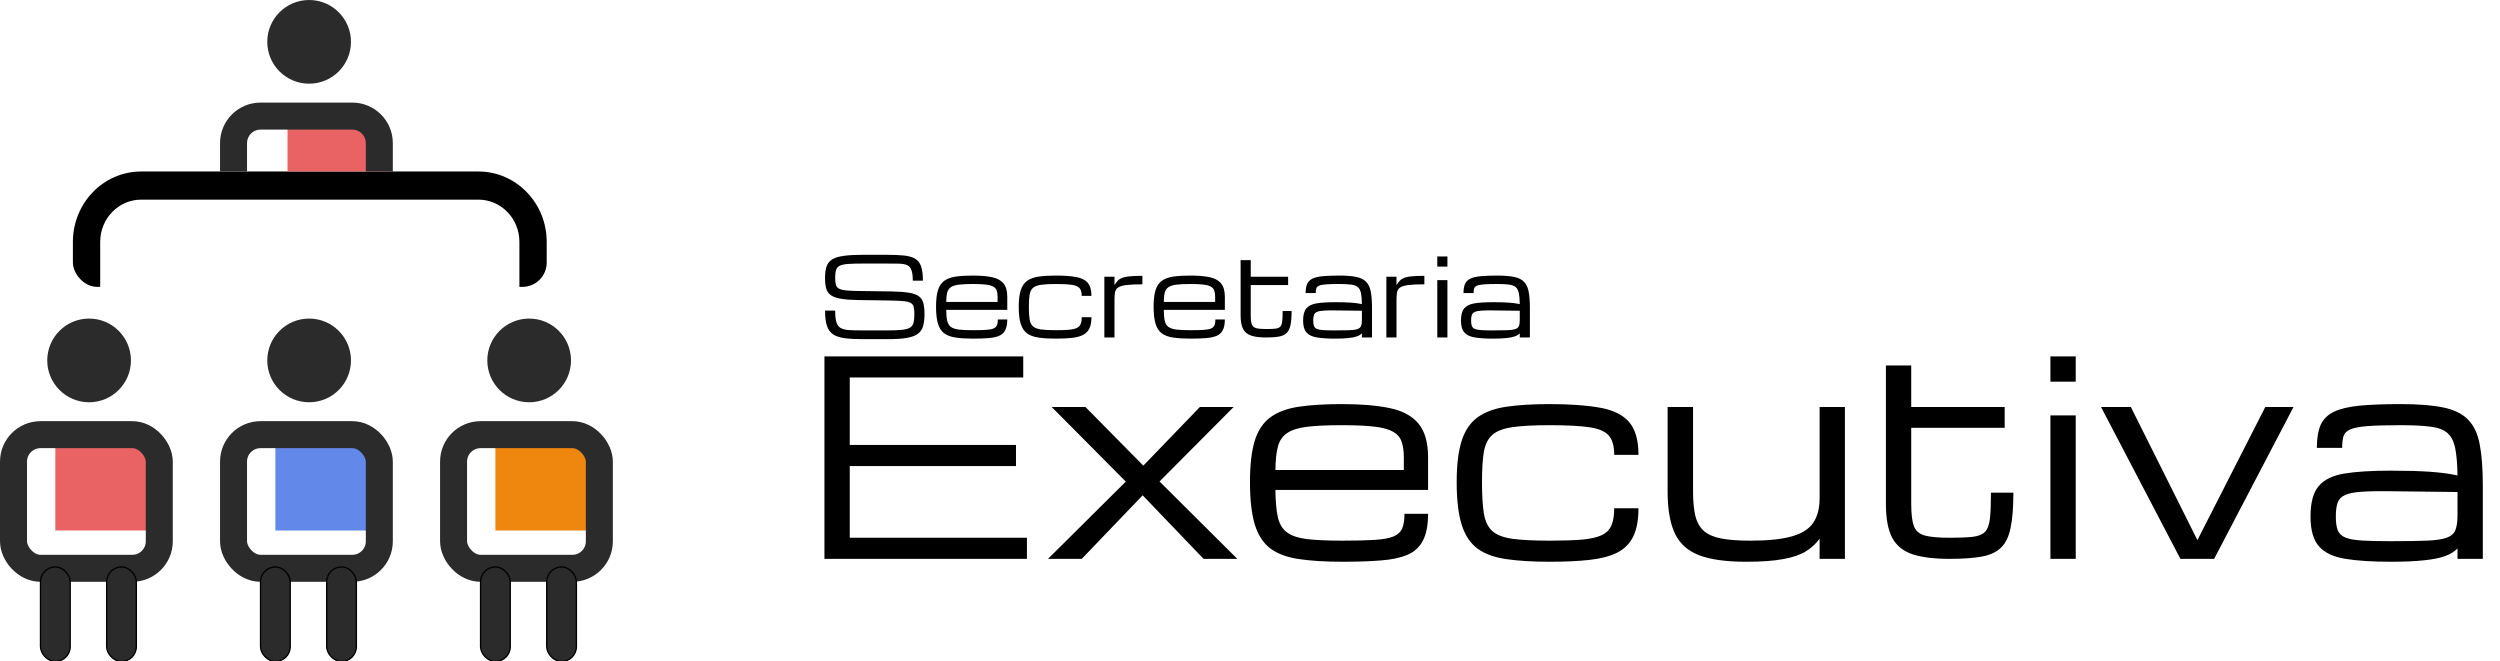
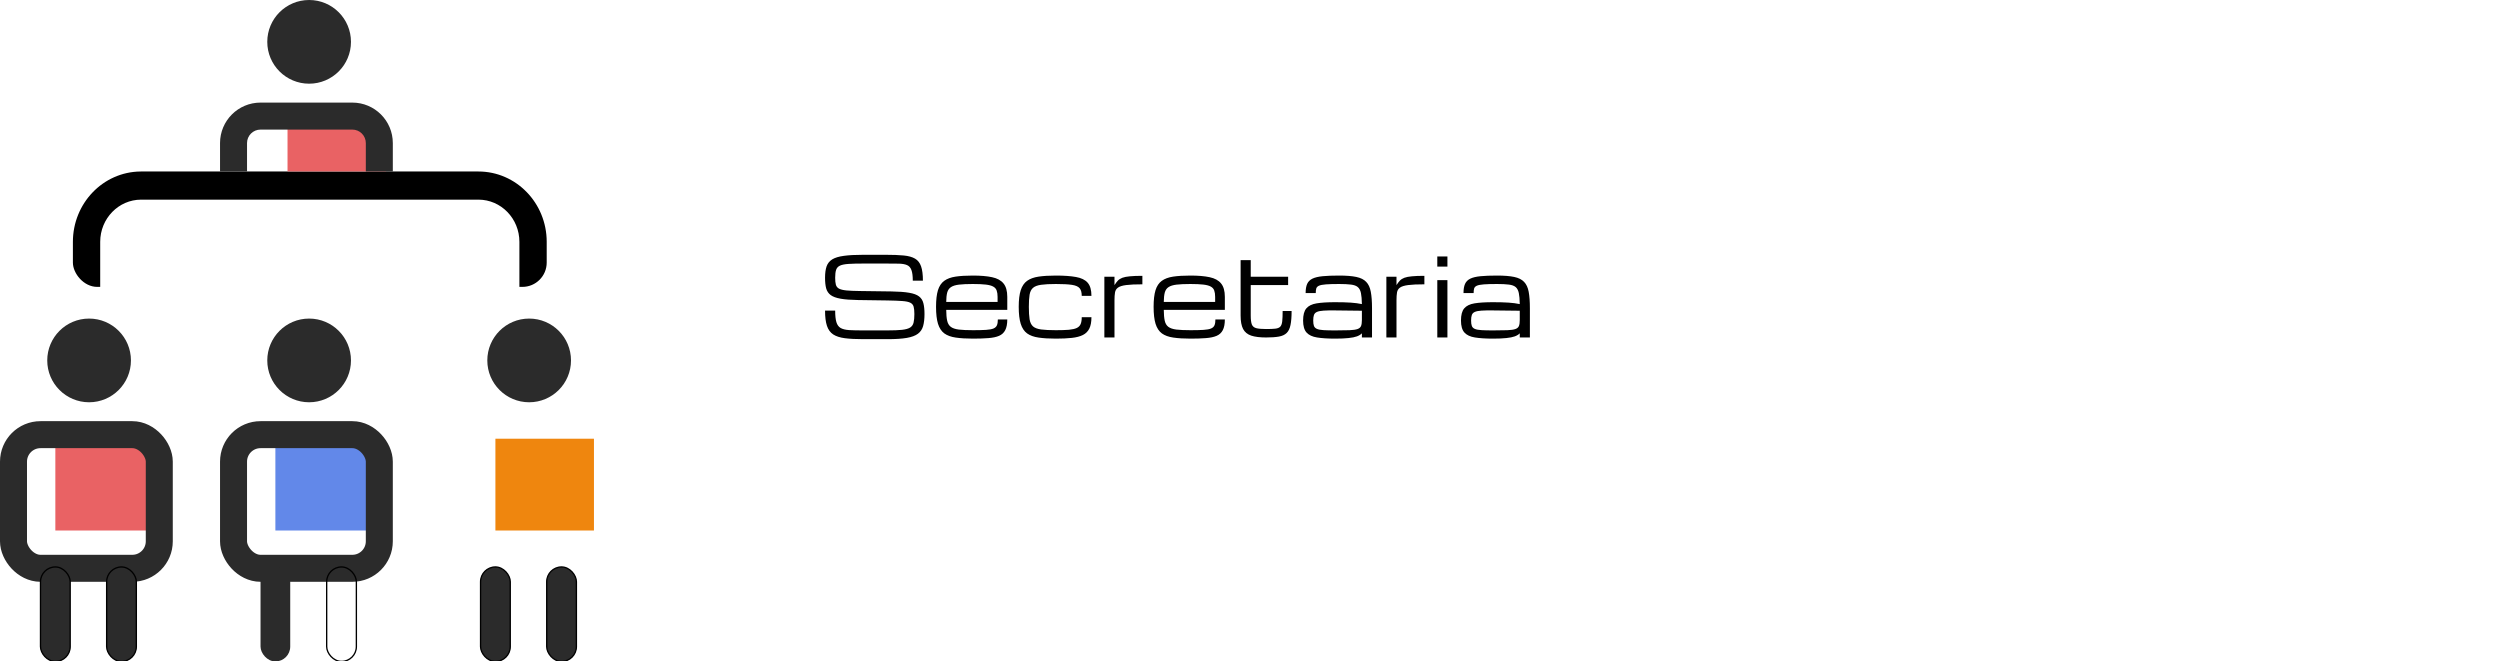
<svg xmlns="http://www.w3.org/2000/svg" width="1852" height="490" viewBox="0 0 1852 490" fill="none">
  <rect x="41" y="325" width="73" height="68" fill="#E96264" />
  <rect x="10" y="322" width="108" height="99" rx="20" stroke="#2B2B2B" stroke-width="20" />
  <rect x="30" y="420" width="22" height="70" rx="11" fill="#2B2B2B" />
  <rect x="30" y="420" width="22" height="70" rx="11" stroke="black" />
  <rect x="79" y="420" width="22" height="70" rx="11" fill="#2B2B2B" />
  <rect x="79" y="420" width="22" height="70" rx="11" stroke="black" />
  <circle cx="66" cy="267" r="31" fill="#2B2B2B" />
  <rect x="204" y="325" width="73" height="68" fill="#6288E9" />
  <rect x="173" y="322" width="108" height="99" rx="20" stroke="#2B2B2B" stroke-width="20" />
  <rect x="193" y="420" width="22" height="70" rx="11" fill="#2B2B2B" />
-   <rect x="193" y="420" width="22" height="70" rx="11" stroke="black" />
-   <rect x="242" y="420" width="22" height="70" rx="11" fill="#2B2B2B" />
  <rect x="242" y="420" width="22" height="70" rx="11" stroke="black" />
  <circle cx="229" cy="267" r="31" fill="#2B2B2B" />
  <rect x="367" y="325" width="73" height="68" fill="#EF860E" />
-   <rect x="336" y="322" width="108" height="99" rx="20" stroke="#2B2B2B" stroke-width="20" />
  <rect x="356" y="420" width="22" height="70" rx="11" fill="#2B2B2B" />
  <rect x="356" y="420" width="22" height="70" rx="11" stroke="black" />
  <rect x="405" y="420" width="22" height="70" rx="11" fill="#2B2B2B" />
  <rect x="405" y="420" width="22" height="70" rx="11" stroke="black" />
  <circle cx="392" cy="267" r="31" fill="#2B2B2B" />
  <g clip-path="url(#clip0_1_75)">
    <path d="M354.424 127.045C382.356 127.045 405 150.382 405 179.17V212.529H384.77V179.17C384.77 161.897 371.183 147.895 354.424 147.895H104.576C87.817 147.895 74.231 161.897 74.231 179.17V212.529H54V179.17C54 150.607 76.292 127.41 103.923 127.049L104.576 127.045H354.424Z" fill="black" />
  </g>
  <rect x="213" y="93" width="73" height="34" fill="#E96264" />
  <path d="M261 76C277.569 76 291 89.431 291 106V127H271V106C271 100.477 266.523 96 261 96H193C187.477 96 183 100.477 183 106V127H163V106C163 89.431 176.431 76 193 76H261ZM229 0C246.121 0 260 13.879 260 31C260 48.121 246.121 62 229 62C211.879 62 198 48.121 198 31C198 13.879 211.879 0 229 0Z" fill="#2B2B2B" />
-   <path d="M610.75 414V264H758.016V279.625H629.5V329.625H752.645V345.25H629.5V398.375H760.75V414H610.75ZM776.375 414L833.992 356.773L779.109 301.5H804.109L846.98 344.957L888.875 301.5H913.875L858.992 356.676L916.609 414H891.609L846.492 366.93L801.375 414H776.375ZM1057.92 380.602C1057.92 389 1056.65 395.608 1054.11 400.426C1051.64 405.243 1047.83 408.759 1042.68 410.973C1037.54 413.186 1030.96 414.586 1022.96 415.172C1015.01 415.823 1005.54 416.148 994.539 416.148C981.974 416.148 971.297 415.497 962.508 414.195C953.784 412.958 946.72 410.387 941.316 406.48C935.978 402.509 932.072 396.585 929.598 388.707C927.189 380.829 925.984 370.315 925.984 357.164C925.984 344.404 927.156 334.182 929.5 326.5C931.909 318.818 935.783 313.023 941.121 309.117C946.46 305.211 953.458 302.607 962.117 301.305C970.841 300.003 981.486 299.352 994.051 299.352C1008.44 299.352 1020.35 300.361 1029.79 302.379C1039.23 304.397 1046.26 308.238 1050.89 313.902C1055.57 319.566 1057.92 327.867 1057.92 338.805V362.926H944.832C944.897 371.259 945.483 377.932 946.59 382.945C947.697 387.958 949.91 391.734 953.23 394.273C956.551 396.812 961.499 398.505 968.074 399.352C974.715 400.133 983.536 400.523 994.539 400.523C1004.43 400.523 1012.41 400.328 1018.46 399.938C1024.58 399.547 1029.21 398.701 1032.33 397.398C1035.52 396.031 1037.67 394.013 1038.78 391.344C1039.88 388.674 1040.44 385.094 1040.44 380.602H1057.92ZM994.051 314.977C983.439 314.977 974.878 315.367 968.367 316.148C961.922 316.93 957.007 318.46 953.621 320.738C950.236 322.952 947.924 326.272 946.688 330.699C945.516 335.126 944.897 340.953 944.832 348.18H1039.95V338.805C1039.95 334.117 1039.4 330.243 1038.29 327.184C1037.25 324.059 1035.16 321.617 1032.04 319.859C1028.91 318.036 1024.29 316.767 1018.17 316.051C1012.12 315.335 1004.08 314.977 994.051 314.977ZM1147.96 416.148C1135.39 416.148 1124.71 415.497 1115.93 414.195C1107.14 412.958 1100.04 410.387 1094.64 406.48C1089.23 402.509 1085.29 396.585 1082.82 388.707C1080.35 380.829 1079.11 370.315 1079.11 357.164C1079.11 344.404 1080.35 334.182 1082.82 326.5C1085.29 318.818 1089.23 313.023 1094.64 309.117C1100.04 305.211 1107.14 302.607 1115.93 301.305C1124.71 300.003 1135.39 299.352 1147.96 299.352C1163 299.352 1175.37 300.23 1185.07 301.988C1194.83 303.681 1202.06 307.197 1206.75 312.535C1211.43 317.874 1213.78 326.012 1213.78 336.949H1195.81C1195.81 330.634 1194.51 325.914 1191.9 322.789C1189.3 319.664 1184.55 317.581 1177.64 316.539C1170.74 315.497 1160.85 314.977 1147.96 314.977C1136.37 314.977 1127.19 315.465 1120.42 316.441C1113.65 317.418 1108.67 319.339 1105.48 322.203C1102.29 325.003 1100.2 329.202 1099.23 334.801C1098.32 340.4 1097.86 347.854 1097.86 357.164C1097.86 366.799 1098.32 374.514 1099.23 380.309C1100.2 386.103 1102.29 390.465 1105.48 393.395C1108.67 396.259 1113.65 398.18 1120.42 399.156C1127.19 400.068 1136.37 400.523 1147.96 400.523C1157.79 400.523 1165.83 400.263 1172.08 399.742C1178.33 399.156 1183.18 398.049 1186.63 396.422C1190.08 394.729 1192.46 392.32 1193.76 389.195C1195.12 386.005 1195.81 381.773 1195.81 376.5H1213.78C1213.78 385.224 1212.48 392.223 1209.87 397.496C1207.27 402.77 1203.3 406.741 1197.96 409.41C1192.62 412.079 1185.78 413.87 1177.45 414.781C1169.18 415.693 1159.35 416.148 1147.96 416.148ZM1293.56 416.148C1278.85 416.148 1267.26 414.553 1258.8 411.363C1250.33 408.108 1244.31 402.704 1240.73 395.152C1237.15 387.535 1235.36 377.151 1235.36 364V301.5H1254.21V364C1254.21 371.422 1254.79 377.542 1255.96 382.359C1257.2 387.112 1259.35 390.823 1262.41 393.492C1265.47 396.096 1269.77 397.919 1275.3 398.961C1280.9 400.003 1288.09 400.523 1296.88 400.523C1309.9 400.523 1320.12 399.449 1327.55 397.301C1334.97 395.152 1340.21 391.799 1343.27 387.242C1346.39 382.62 1347.96 376.63 1347.96 369.273V301.5H1366.71V414H1347.96V399.059C1345.22 402.835 1341.77 405.992 1337.61 408.531C1333.44 411.07 1327.87 412.958 1320.91 414.195C1313.94 415.497 1304.83 416.148 1293.56 416.148ZM1444.25 414C1432.79 414 1423.61 412.861 1416.71 410.582C1409.81 408.238 1404.79 404.137 1401.67 398.277C1398.61 392.353 1397.08 384.052 1397.08 373.375V270.738H1415.83V301.5H1485.07V316.93H1415.83V373.375C1415.83 380.667 1416.48 386.103 1417.78 389.684C1419.15 393.264 1421.85 395.608 1425.89 396.715C1429.99 397.822 1436.11 398.375 1444.25 398.375C1451.47 398.375 1457.14 398.147 1461.24 397.691C1465.4 397.236 1468.46 396.031 1470.42 394.078C1472.37 392.06 1473.61 388.772 1474.13 384.215C1474.65 379.658 1474.91 373.245 1474.91 364.977H1491.51C1491.51 375.784 1490.83 384.443 1489.46 390.953C1488.16 397.464 1485.78 402.379 1482.33 405.699C1478.95 409.02 1474.16 411.233 1467.98 412.34C1461.86 413.447 1453.95 414 1444.25 414ZM1518.95 414V307.75H1537.7V414H1518.95ZM1518.95 282.75V264H1537.7V282.75H1518.95ZM1615.24 414L1556.45 301.5H1578.52L1627.74 399.938H1627.94L1678.13 301.5H1699.03L1640.24 414H1615.24ZM1770.91 416.148C1757.43 416.148 1746.3 415.432 1737.51 414C1728.78 412.633 1722.27 409.573 1717.98 404.82C1713.74 400.068 1711.63 392.678 1711.63 382.652C1711.63 372.431 1713.61 364.944 1717.59 360.191C1721.62 355.374 1727.97 352.249 1736.63 350.816C1745.35 349.384 1756.78 348.668 1770.91 348.668C1782.36 348.668 1791.97 348.928 1799.71 349.449C1807.46 349.97 1814.4 350.882 1820.52 352.184C1820.39 343.525 1819.8 336.721 1818.76 331.773C1817.72 326.76 1815.76 323.049 1812.9 320.641C1810.03 318.232 1805.83 316.702 1800.3 316.051C1794.83 315.335 1787.54 314.977 1778.43 314.977C1768.01 314.977 1759.84 315.204 1753.91 315.66C1748.05 316.116 1743.79 316.93 1741.12 318.102C1738.45 319.273 1736.76 320.966 1736.04 323.18C1735.39 325.393 1735.07 328.258 1735.07 331.773H1716.32C1716.32 324.742 1717.26 319.078 1719.15 314.781C1721.1 310.484 1724.39 307.229 1729.01 305.016C1733.63 302.802 1739.95 301.305 1747.96 300.523C1756.03 299.742 1766.19 299.352 1778.43 299.352C1791.58 299.352 1802.16 300.198 1810.16 301.891C1818.24 303.583 1824.36 306.643 1828.52 311.07C1832.76 315.432 1835.59 321.552 1837.02 329.43C1838.52 337.307 1839.27 347.464 1839.27 359.898V414H1820.52V406.285C1818.3 408.629 1815.24 410.517 1811.34 411.949C1807.43 413.382 1802.22 414.423 1795.71 415.074C1789.27 415.79 1781 416.148 1770.91 416.148ZM1770.91 400.914C1782.04 400.914 1790.93 400.784 1797.57 400.523C1804.21 400.263 1809.15 399.547 1812.41 398.375C1815.73 397.203 1817.91 395.315 1818.95 392.711C1819.99 390.107 1820.52 386.461 1820.52 381.773V364.488L1770.91 363.902C1762.12 363.772 1755.02 363.902 1749.62 364.293C1744.28 364.618 1740.21 365.4 1737.41 366.637C1734.61 367.809 1732.72 369.697 1731.75 372.301C1730.83 374.84 1730.38 378.29 1730.38 382.652C1730.38 386.884 1730.83 390.237 1731.75 392.711C1732.72 395.185 1734.61 397.008 1737.41 398.18C1740.21 399.352 1744.28 400.1 1749.62 400.426C1755.02 400.751 1762.12 400.914 1770.91 400.914Z" fill="black" />
  <path d="M677.367 232.656C677.367 230.339 677.185 228.516 676.82 227.188C676.456 225.859 675.635 224.883 674.359 224.258C673.083 223.607 671.104 223.19 668.422 223.008C665.74 222.799 662.068 222.656 657.406 222.578L635.688 222.266C630.323 222.188 626.013 221.862 622.758 221.289C619.503 220.716 617.042 219.818 615.375 218.594C613.708 217.344 612.589 215.677 612.016 213.594C611.469 211.51 611.195 208.906 611.195 205.781C611.195 202.37 611.573 199.557 612.328 197.344C613.109 195.13 614.503 193.398 616.508 192.148C618.539 190.898 621.404 190.026 625.102 189.531C628.799 189.01 633.578 188.75 639.438 188.75H656.156C661.469 188.75 665.896 188.919 669.438 189.258C672.979 189.596 675.792 190.378 677.875 191.602C679.958 192.826 681.443 194.727 682.328 197.305C683.24 199.883 683.695 203.424 683.695 207.93H676.195C676.195 204.44 675.857 201.81 675.18 200.039C674.529 198.242 673.435 197.018 671.898 196.367C670.388 195.716 668.344 195.365 665.766 195.312C663.188 195.26 659.984 195.234 656.156 195.234H639.828C635.167 195.234 631.43 195.326 628.617 195.508C625.831 195.69 623.721 196.107 622.289 196.758C620.857 197.409 619.893 198.451 619.398 199.883C618.93 201.315 618.695 203.281 618.695 205.781C618.695 207.891 618.865 209.583 619.203 210.859C619.542 212.135 620.297 213.112 621.469 213.789C622.667 214.44 624.503 214.896 626.977 215.156C629.451 215.391 632.823 215.534 637.094 215.586L660.375 215.898C665.844 215.977 670.206 216.302 673.461 216.875C676.742 217.422 679.19 218.32 680.805 219.57C682.445 220.82 683.526 222.513 684.047 224.648C684.594 226.758 684.867 229.427 684.867 232.656C684.867 236.172 684.529 239.128 683.852 241.523C683.201 243.893 681.924 245.794 680.023 247.227C678.122 248.659 675.375 249.688 671.781 250.312C668.188 250.938 663.461 251.25 657.602 251.25H639.32C633.982 251.25 629.503 251.016 625.883 250.547C622.263 250.078 619.372 249.141 617.211 247.734C615.076 246.302 613.539 244.18 612.602 241.367C611.664 238.555 611.195 234.805 611.195 230.117H618.695C618.695 233.789 618.995 236.628 619.594 238.633C620.193 240.638 621.234 242.083 622.719 242.969C624.229 243.828 626.326 244.349 629.008 244.531C631.716 244.688 635.154 244.766 639.32 244.766H657.211C661.872 244.766 665.557 244.622 668.266 244.336C670.974 244.023 672.979 243.451 674.281 242.617C675.583 241.758 676.417 240.534 676.781 238.945C677.172 237.357 677.367 235.26 677.367 232.656ZM746.195 236.641C746.195 240 745.688 242.643 744.672 244.57C743.682 246.497 742.159 247.904 740.102 248.789C738.044 249.674 735.414 250.234 732.211 250.469C729.034 250.729 725.245 250.859 720.844 250.859C715.818 250.859 711.547 250.599 708.031 250.078C704.542 249.583 701.716 248.555 699.555 246.992C697.419 245.404 695.857 243.034 694.867 239.883C693.904 236.732 693.422 232.526 693.422 227.266C693.422 222.161 693.891 218.073 694.828 215C695.792 211.927 697.341 209.609 699.477 208.047C701.612 206.484 704.411 205.443 707.875 204.922C711.365 204.401 715.622 204.141 720.648 204.141C726.404 204.141 731.169 204.544 734.945 205.352C738.721 206.159 741.534 207.695 743.383 209.961C745.258 212.227 746.195 215.547 746.195 219.922V229.57H700.961C700.987 232.904 701.221 235.573 701.664 237.578C702.107 239.583 702.992 241.094 704.32 242.109C705.648 243.125 707.628 243.802 710.258 244.141C712.914 244.453 716.443 244.609 720.844 244.609C724.802 244.609 727.992 244.531 730.414 244.375C732.862 244.219 734.711 243.88 735.961 243.359C737.237 242.812 738.096 242.005 738.539 240.938C738.982 239.87 739.203 238.438 739.203 236.641H746.195ZM720.648 210.391C716.404 210.391 712.979 210.547 710.375 210.859C707.797 211.172 705.831 211.784 704.477 212.695C703.122 213.581 702.198 214.909 701.703 216.68C701.234 218.451 700.987 220.781 700.961 223.672H739.008V219.922C739.008 218.047 738.786 216.497 738.344 215.273C737.927 214.023 737.094 213.047 735.844 212.344C734.594 211.615 732.745 211.107 730.297 210.82C727.875 210.534 724.659 210.391 720.648 210.391ZM782.211 250.859C777.185 250.859 772.914 250.599 769.398 250.078C765.883 249.583 763.044 248.555 760.883 246.992C758.721 245.404 757.146 243.034 756.156 239.883C755.167 236.732 754.672 232.526 754.672 227.266C754.672 222.161 755.167 218.073 756.156 215C757.146 211.927 758.721 209.609 760.883 208.047C763.044 206.484 765.883 205.443 769.398 204.922C772.914 204.401 777.185 204.141 782.211 204.141C788.227 204.141 793.174 204.492 797.055 205.195C800.961 205.872 803.852 207.279 805.727 209.414C807.602 211.549 808.539 214.805 808.539 219.18H801.352C801.352 216.654 800.831 214.766 799.789 213.516C798.747 212.266 796.846 211.432 794.086 211.016C791.326 210.599 787.367 210.391 782.211 210.391C777.576 210.391 773.904 210.586 771.195 210.977C768.487 211.367 766.495 212.135 765.219 213.281C763.943 214.401 763.109 216.081 762.719 218.32C762.354 220.56 762.172 223.542 762.172 227.266C762.172 231.12 762.354 234.206 762.719 236.523C763.109 238.841 763.943 240.586 765.219 241.758C766.495 242.904 768.487 243.672 771.195 244.062C773.904 244.427 777.576 244.609 782.211 244.609C786.143 244.609 789.359 244.505 791.859 244.297C794.359 244.062 796.299 243.62 797.68 242.969C799.06 242.292 800.01 241.328 800.531 240.078C801.078 238.802 801.352 237.109 801.352 235H808.539C808.539 238.49 808.018 241.289 806.977 243.398C805.935 245.508 804.346 247.096 802.211 248.164C800.076 249.232 797.341 249.948 794.008 250.312C790.701 250.677 786.768 250.859 782.211 250.859ZM818.109 250V205H825.609V211.211C826.443 209.883 827.276 208.776 828.109 207.891C828.969 207.005 830.076 206.302 831.43 205.781C832.81 205.26 834.672 204.896 837.016 204.688C839.359 204.453 842.445 204.336 846.273 204.336V210.625C841.117 210.625 837.12 210.807 834.281 211.172C831.469 211.536 829.451 212.161 828.227 213.047C827.003 213.906 826.26 215.104 826 216.641C825.74 218.177 825.609 220.13 825.609 222.5V250H818.109ZM907.367 236.641C907.367 240 906.859 242.643 905.844 244.57C904.854 246.497 903.331 247.904 901.273 248.789C899.216 249.674 896.586 250.234 893.383 250.469C890.206 250.729 886.417 250.859 882.016 250.859C876.99 250.859 872.719 250.599 869.203 250.078C865.714 249.583 862.888 248.555 860.727 246.992C858.591 245.404 857.029 243.034 856.039 239.883C855.076 236.732 854.594 232.526 854.594 227.266C854.594 222.161 855.062 218.073 856 215C856.964 211.927 858.513 209.609 860.648 208.047C862.784 206.484 865.583 205.443 869.047 204.922C872.536 204.401 876.794 204.141 881.82 204.141C887.576 204.141 892.341 204.544 896.117 205.352C899.893 206.159 902.706 207.695 904.555 209.961C906.43 212.227 907.367 215.547 907.367 219.922V229.57H862.133C862.159 232.904 862.393 235.573 862.836 237.578C863.279 239.583 864.164 241.094 865.492 242.109C866.82 243.125 868.799 243.802 871.43 244.141C874.086 244.453 877.615 244.609 882.016 244.609C885.974 244.609 889.164 244.531 891.586 244.375C894.034 244.219 895.883 243.88 897.133 243.359C898.409 242.812 899.268 242.005 899.711 240.938C900.154 239.87 900.375 238.438 900.375 236.641H907.367ZM881.82 210.391C877.576 210.391 874.151 210.547 871.547 210.859C868.969 211.172 867.003 211.784 865.648 212.695C864.294 213.581 863.37 214.909 862.875 216.68C862.406 218.451 862.159 220.781 862.133 223.672H900.18V219.922C900.18 218.047 899.958 216.497 899.516 215.273C899.099 214.023 898.266 213.047 897.016 212.344C895.766 211.615 893.917 211.107 891.469 210.82C889.047 210.534 885.831 210.391 881.82 210.391ZM937.914 250C933.331 250 929.659 249.544 926.898 248.633C924.138 247.695 922.133 246.055 920.883 243.711C919.659 241.341 919.047 238.021 919.047 233.75V192.695H926.547V205H954.242V211.172H926.547V233.75C926.547 236.667 926.807 238.841 927.328 240.273C927.875 241.706 928.956 242.643 930.57 243.086C932.211 243.529 934.659 243.75 937.914 243.75C940.805 243.75 943.07 243.659 944.711 243.477C946.378 243.294 947.602 242.812 948.383 242.031C949.164 241.224 949.659 239.909 949.867 238.086C950.076 236.263 950.18 233.698 950.18 230.391H956.82C956.82 234.714 956.547 238.177 956 240.781C955.479 243.385 954.529 245.352 953.148 246.68C951.794 248.008 949.88 248.893 947.406 249.336C944.958 249.779 941.794 250 937.914 250ZM989.047 250.859C983.656 250.859 979.203 250.573 975.688 250C972.198 249.453 969.594 248.229 967.875 246.328C966.182 244.427 965.336 241.471 965.336 237.461C965.336 233.372 966.13 230.378 967.719 228.477C969.333 226.549 971.872 225.299 975.336 224.727C978.826 224.154 983.396 223.867 989.047 223.867C993.63 223.867 997.471 223.971 1000.57 224.18C1003.67 224.388 1006.44 224.753 1008.89 225.273C1008.84 221.81 1008.6 219.089 1008.19 217.109C1007.77 215.104 1006.99 213.62 1005.84 212.656C1004.7 211.693 1003.02 211.081 1000.8 210.82C998.617 210.534 995.701 210.391 992.055 210.391C987.888 210.391 984.62 210.482 982.25 210.664C979.906 210.846 978.201 211.172 977.133 211.641C976.065 212.109 975.388 212.786 975.102 213.672C974.841 214.557 974.711 215.703 974.711 217.109H967.211C967.211 214.297 967.589 212.031 968.344 210.312C969.125 208.594 970.44 207.292 972.289 206.406C974.138 205.521 976.664 204.922 979.867 204.609C983.096 204.297 987.159 204.141 992.055 204.141C997.315 204.141 1001.55 204.479 1004.75 205.156C1007.98 205.833 1010.43 207.057 1012.09 208.828C1013.79 210.573 1014.92 213.021 1015.49 216.172C1016.09 219.323 1016.39 223.385 1016.39 228.359V250H1008.89V246.914C1008.01 247.852 1006.78 248.607 1005.22 249.18C1003.66 249.753 1001.57 250.169 998.969 250.43C996.391 250.716 993.083 250.859 989.047 250.859ZM989.047 244.766C993.5 244.766 997.055 244.714 999.711 244.609C1002.37 244.505 1004.35 244.219 1005.65 243.75C1006.98 243.281 1007.85 242.526 1008.27 241.484C1008.68 240.443 1008.89 238.984 1008.89 237.109V230.195L989.047 229.961C985.531 229.909 982.693 229.961 980.531 230.117C978.396 230.247 976.768 230.56 975.648 231.055C974.529 231.523 973.773 232.279 973.383 233.32C973.018 234.336 972.836 235.716 972.836 237.461C972.836 239.154 973.018 240.495 973.383 241.484C973.773 242.474 974.529 243.203 975.648 243.672C976.768 244.141 978.396 244.44 980.531 244.57C982.693 244.701 985.531 244.766 989.047 244.766ZM1027.02 250V205H1034.52V211.211C1035.35 209.883 1036.18 208.776 1037.02 207.891C1037.88 207.005 1038.98 206.302 1040.34 205.781C1041.72 205.26 1043.58 204.896 1045.92 204.688C1048.27 204.453 1051.35 204.336 1055.18 204.336V210.625C1050.02 210.625 1046.03 210.807 1043.19 211.172C1040.38 211.536 1038.36 212.161 1037.13 213.047C1035.91 213.906 1035.17 215.104 1034.91 216.641C1034.65 218.177 1034.52 220.13 1034.52 222.5V250H1027.02ZM1064.75 250V207.5H1072.25V250H1064.75ZM1064.75 197.5V190H1072.25V197.5H1064.75ZM1106 250.859C1100.61 250.859 1096.16 250.573 1092.64 250C1089.15 249.453 1086.55 248.229 1084.83 246.328C1083.14 244.427 1082.29 241.471 1082.29 237.461C1082.29 233.372 1083.08 230.378 1084.67 228.477C1086.29 226.549 1088.83 225.299 1092.29 224.727C1095.78 224.154 1100.35 223.867 1106 223.867C1110.58 223.867 1114.42 223.971 1117.52 224.18C1120.62 224.388 1123.4 224.753 1125.84 225.273C1125.79 221.81 1125.56 219.089 1125.14 217.109C1124.72 215.104 1123.94 213.62 1122.8 212.656C1121.65 211.693 1119.97 211.081 1117.76 210.82C1115.57 210.534 1112.65 210.391 1109.01 210.391C1104.84 210.391 1101.57 210.482 1099.2 210.664C1096.86 210.846 1095.15 211.172 1094.09 211.641C1093.02 212.109 1092.34 212.786 1092.05 213.672C1091.79 214.557 1091.66 215.703 1091.66 217.109H1084.16C1084.16 214.297 1084.54 212.031 1085.3 210.312C1086.08 208.594 1087.39 207.292 1089.24 206.406C1091.09 205.521 1093.62 204.922 1096.82 204.609C1100.05 204.297 1104.11 204.141 1109.01 204.141C1114.27 204.141 1118.5 204.479 1121.7 205.156C1124.93 205.833 1127.38 207.057 1129.05 208.828C1130.74 210.573 1131.87 213.021 1132.45 216.172C1133.04 219.323 1133.34 223.385 1133.34 228.359V250H1125.84V246.914C1124.96 247.852 1123.73 248.607 1122.17 249.18C1120.61 249.753 1118.53 250.169 1115.92 250.43C1113.34 250.716 1110.04 250.859 1106 250.859ZM1106 244.766C1110.45 244.766 1114.01 244.714 1116.66 244.609C1119.32 244.505 1121.3 244.219 1122.6 243.75C1123.93 243.281 1124.8 242.526 1125.22 241.484C1125.64 240.443 1125.84 238.984 1125.84 237.109V230.195L1106 229.961C1102.48 229.909 1099.65 229.961 1097.48 230.117C1095.35 230.247 1093.72 230.56 1092.6 231.055C1091.48 231.523 1090.73 232.279 1090.34 233.32C1089.97 234.336 1089.79 235.716 1089.79 237.461C1089.79 239.154 1089.97 240.495 1090.34 241.484C1090.73 242.474 1091.48 243.203 1092.6 243.672C1093.72 244.141 1095.35 244.44 1097.48 244.57C1099.65 244.701 1102.48 244.766 1106 244.766Z" fill="black" />
  <defs>
    <clipPath id="clip0_1_75">
      <rect x="54" y="127.045" width="351" height="85.484" rx="18" fill="white" />
    </clipPath>
  </defs>
</svg>